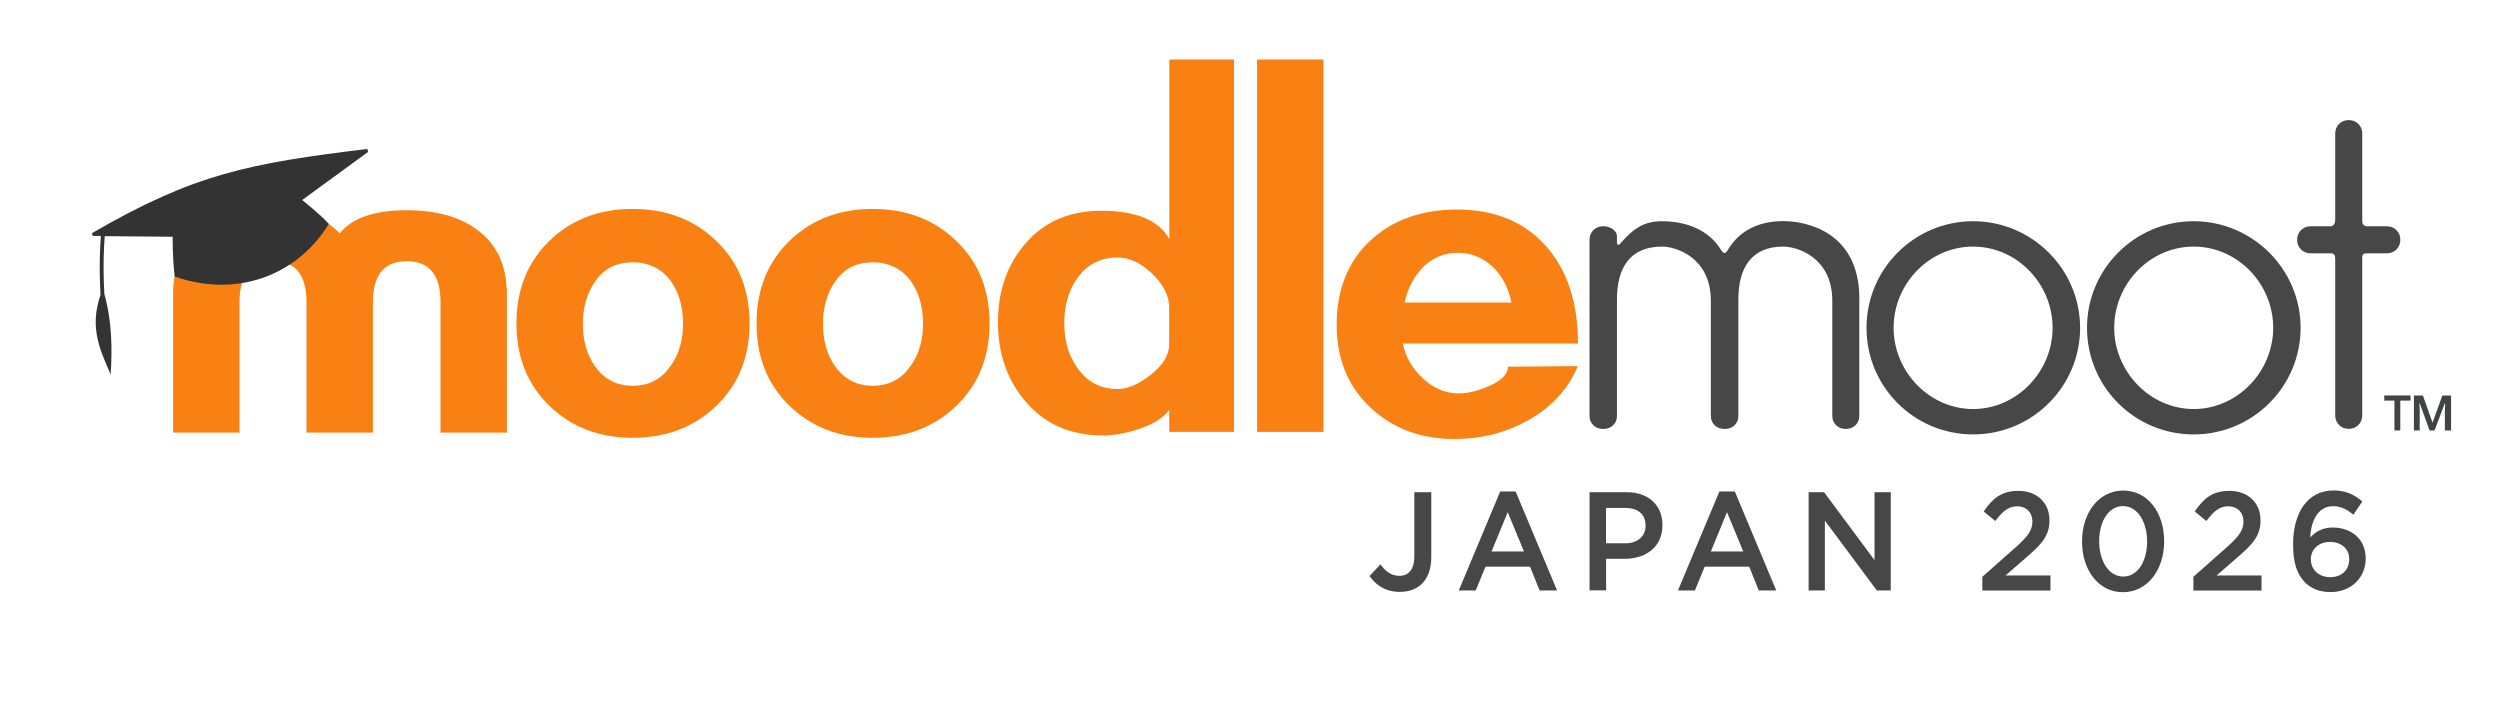
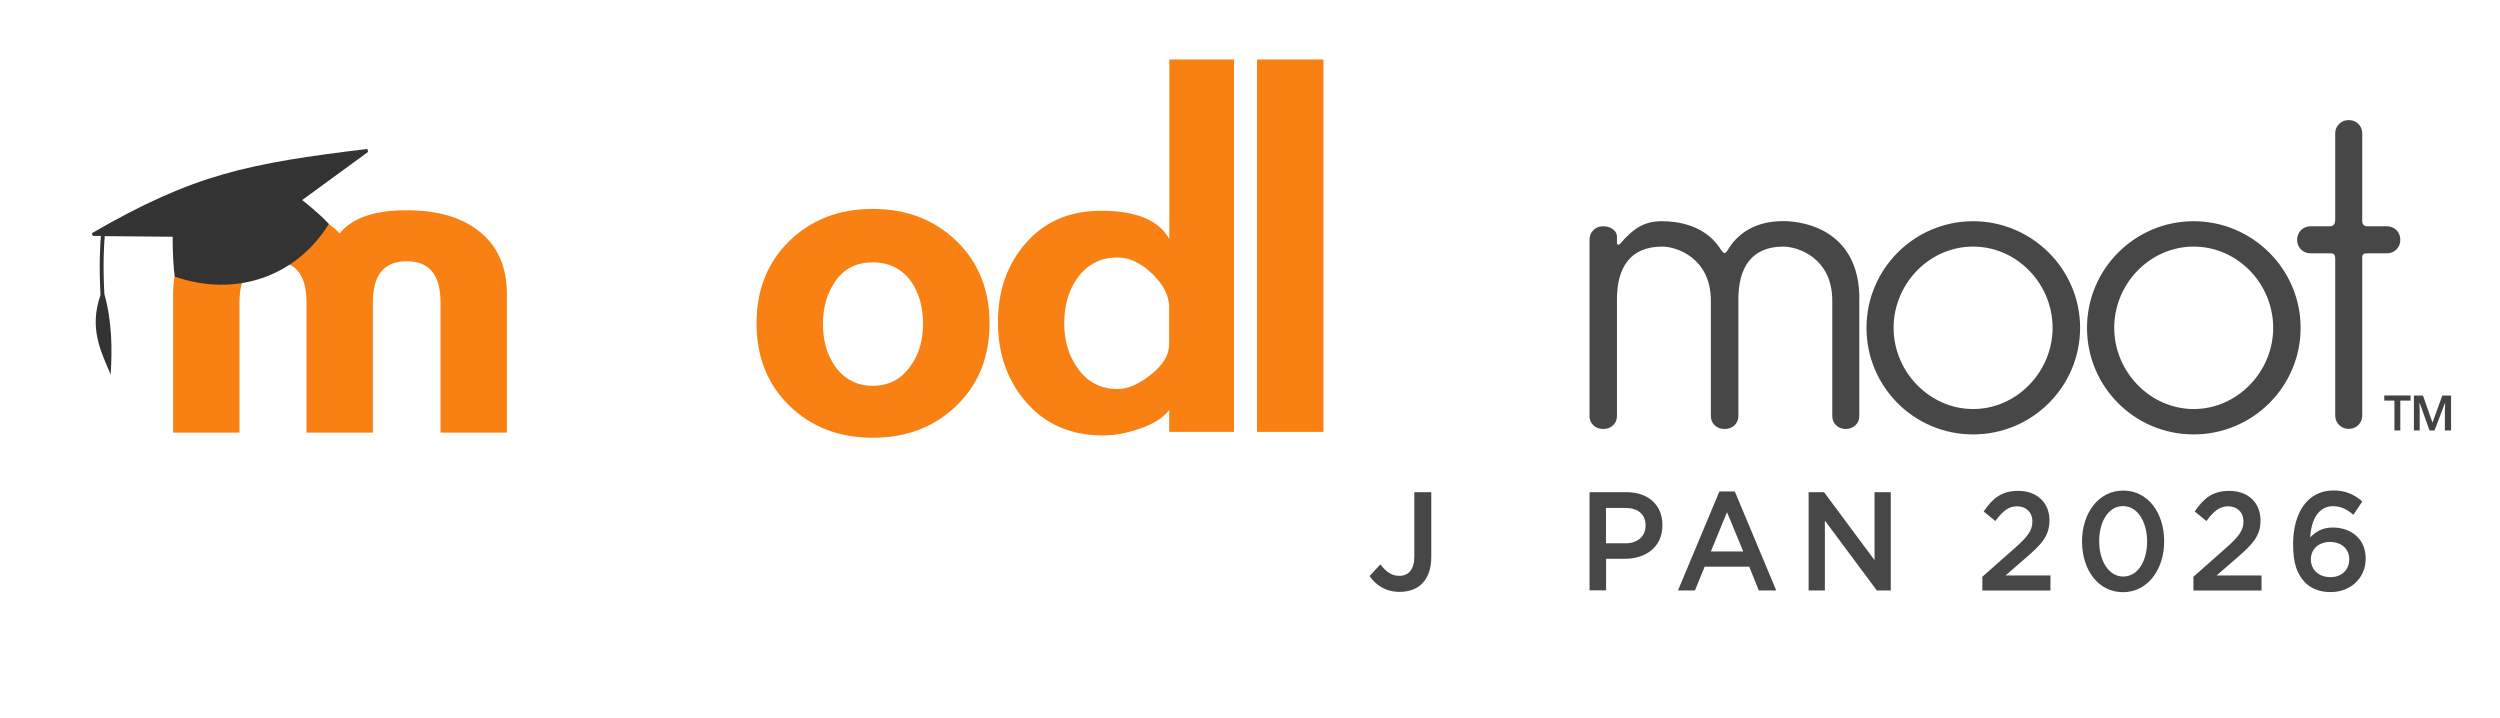
<svg xmlns="http://www.w3.org/2000/svg" id="Layer_1" data-name="Layer 1" width="246.25" height="70.75" viewBox="0 0 246.25 70.75">
  <defs>
    <style>
      .cls-1 {
        fill: #f98012;
      }

      .cls-2 {
        fill: #424343;
      }

      .cls-3 {
        fill: #484748;
      }

      .cls-4 {
        fill: #333;
      }
    </style>
  </defs>
  <g>
    <path class="cls-3" d="M134.9,56.74l1.07-1.15c.54.72,1.09,1.13,1.87,1.13.88,0,1.47-.61,1.47-1.89v-6.35h1.67v6.39c0,1.15-.32,2-.86,2.57-.54.57-1.33.86-2.25.86-1.43,0-2.36-.69-2.97-1.56Z" />
-     <path class="cls-3" d="M147.78,48.41h1.51l4.08,9.75h-1.72l-.94-2.34h-4.39l-.96,2.34h-1.67l4.08-9.75ZM150.11,54.32l-1.6-3.87-1.59,3.87h3.2Z" />
    <path class="cls-3" d="M156.56,48.48h3.66c2.16,0,3.53,1.29,3.53,3.23v.03c0,2.17-1.67,3.3-3.71,3.3h-1.84v3.11h-1.63v-9.68ZM160.09,53.52c1.23,0,2-.72,2-1.73v-.03c0-1.13-.78-1.73-2-1.73h-1.9v3.48h1.9Z" />
    <path class="cls-3" d="M169.37,48.41h1.51l4.08,9.75h-1.72l-.94-2.34h-4.39l-.96,2.34h-1.67l4.08-9.75ZM171.71,54.32l-1.6-3.87-1.59,3.87h3.2Z" />
    <path class="cls-3" d="M178.16,48.48h1.51l4.97,6.69v-6.69h1.6v9.68h-1.37l-5.12-6.88v6.88h-1.6v-9.68Z" />
    <path class="cls-3" d="M195.25,56.82l3.2-2.83c1.27-1.12,1.74-1.74,1.74-2.61,0-.95-.65-1.51-1.5-1.51s-1.43.48-2.15,1.45l-1.15-.94c.89-1.3,1.76-2.03,3.42-2.03,1.82,0,3.06,1.16,3.06,2.89v.03c0,1.52-.77,2.35-2.41,3.75l-1.91,1.66h4.42v1.49h-6.71v-1.34Z" />
    <path class="cls-3" d="M205.08,53.35v-.03c0-2.77,1.62-5,4.06-5s4.03,2.21,4.03,4.98v.03c0,2.76-1.62,5-4.06,5s-4.03-2.21-4.03-4.98ZM211.49,53.35v-.03c0-1.91-.94-3.47-2.37-3.47s-2.35,1.52-2.35,3.44v.03c0,1.91.93,3.47,2.37,3.47s2.35-1.53,2.35-3.44Z" />
    <path class="cls-3" d="M216.04,56.82l3.2-2.83c1.27-1.12,1.74-1.74,1.74-2.61,0-.95-.65-1.51-1.5-1.51s-1.43.48-2.15,1.45l-1.15-.94c.89-1.3,1.76-2.03,3.42-2.03,1.82,0,3.06,1.16,3.06,2.89v.03c0,1.52-.77,2.35-2.41,3.75l-1.91,1.66h4.42v1.49h-6.71v-1.34Z" />
    <path class="cls-3" d="M227,57.32c-.7-.75-1.13-1.76-1.13-3.71v-.03c0-2.96,1.35-5.27,3.98-5.27,1.21,0,2.03.4,2.84,1.08l-.88,1.31c-.65-.53-1.21-.84-2.02-.84-1.38,0-2.15,1.3-2.23,3.07.49-.5,1.13-.97,2.21-.97,1.8,0,3.25,1.11,3.25,3.04v.03c0,1.92-1.5,3.29-3.45,3.29-1.14,0-1.96-.37-2.59-1.01ZM231.4,55.1v-.03c0-.97-.74-1.69-1.9-1.69s-1.88.77-1.88,1.7v.03c0,.98.76,1.74,1.92,1.74s1.86-.76,1.86-1.76Z" />
  </g>
  <path id="moot" class="cls-3" d="M236.43,23.58v.08c0,.71-.58,1.29-1.29,1.29h-1.92c-.42,0-.54.08-.54.46v15.54c0,.71-.58,1.29-1.29,1.29h-.08c-.71,0-1.29-.58-1.29-1.29v-15.5c0-.33-.12-.5-.46-.5h-2c-.71,0-1.29-.58-1.29-1.29v-.08c0-.71.58-1.29,1.29-1.29h1.96c.33,0,.5-.25.5-.67v-8.5c0-.71.58-1.29,1.29-1.29h.08c.71,0,1.29.58,1.29,1.29v8.63c0,.33.17.54.5.54h1.96c.71,0,1.29.58,1.29,1.29ZM226.61,32.29c0,5.79-4.71,10.5-10.54,10.5s-10.5-4.71-10.5-10.5,4.71-10.5,10.5-10.5,10.54,4.71,10.54,10.5ZM223.91,32.29c0-4.33-3.5-8-7.83-8s-7.83,3.67-7.83,8,3.54,8,7.83,8,7.83-3.67,7.83-8ZM204.89,32.29c0,5.79-4.71,10.5-10.54,10.5s-10.5-4.71-10.5-10.5,4.71-10.5,10.5-10.5,10.54,4.71,10.54,10.5ZM202.18,32.29c0-4.33-3.5-8-7.83-8s-7.83,3.67-7.83,8,3.54,8,7.83,8,7.83-3.67,7.83-8ZM183.14,29.46v11.54c0,.71-.58,1.25-1.29,1.25h-.08c-.71,0-1.29-.54-1.29-1.25v-11.38c0-4.25-3.42-5.33-4.83-5.33-3.13,0-4.42,2.08-4.42,5.21v11.5c0,.71-.58,1.25-1.29,1.25h-.13c-.71,0-1.29-.54-1.29-1.25v-11.46c-.04-4.17-3.42-5.25-4.79-5.25-3.17,0-4.46,2.08-4.46,5.21v11.5c0,.71-.58,1.25-1.29,1.25h-.12c-.71,0-1.29-.54-1.29-1.25v-17.42c0-.71.58-1.29,1.29-1.29h.12c.63,0,1.29.42,1.29,1v.62c0,.21.17.25.29.13,1.42-1.67,2.5-2.25,4.17-2.25,1.5,0,4.13.38,5.63,2.58.46.71.54.75.96.04,1-1.54,2.71-2.63,5.33-2.63,2.33,0,7.5,1.08,7.5,7.67Z" />
  <g>
-     <path class="cls-1" d="M138.18,33.84c.27,1.32.93,2.47,1.99,3.45,1.05.97,2.22,1.46,3.51,1.46.89,0,1.87-.23,2.92-.7,1.29-.55,1.93-1.19,1.93-1.93l6.89-.06c-.97,2.3-2.63,4.09-4.96,5.37-2.18,1.21-4.58,1.81-7.18,1.81-3.35,0-6.12-1.04-8.32-3.12-2.2-2.08-3.3-4.8-3.3-8.15s1.1-6.22,3.3-8.26c2.2-2.04,5.05-3.07,8.56-3.07,3.82,0,6.79,1.27,8.93,3.8,1.99,2.34,2.98,5.47,2.98,9.4h-17.23ZM148.87,29.81c-.27-1.4-.86-2.55-1.75-3.45-1.01-.97-2.18-1.46-3.51-1.46s-2.5.47-3.42,1.4c-.92.93-1.53,2.1-1.84,3.5h10.51Z" />
    <path class="cls-1" d="M123.82,42.54V5.86h6.54v36.68h-6.54Z" />
    <path class="cls-1" d="M115.17,42.54v-2.16c-.59.78-1.58,1.4-2.98,1.87-1.25.43-2.43.64-3.56.64-3.11,0-5.62-1.07-7.5-3.21-1.89-2.14-2.83-4.79-2.83-7.94s.92-5.72,2.77-7.83c1.85-2.1,4.31-3.15,7.39-3.15,3.46,0,5.7.93,6.72,2.8V5.86h6.37v36.68h-6.37ZM115.17,30.33c0-1.17-.56-2.29-1.67-3.36-1.11-1.07-2.25-1.61-3.42-1.61-1.67,0-3,.68-3.97,2.04-.86,1.21-1.28,2.69-1.28,4.44s.43,3.17,1.28,4.38c.97,1.4,2.3,2.1,3.97,2.1,1.01,0,2.11-.48,3.3-1.43,1.19-.95,1.78-1.94,1.78-2.95v-3.62Z" />
    <path class="cls-1" d="M85.97,43.12c-3.31,0-6.04-1.05-8.21-3.15-2.16-2.1-3.24-4.81-3.24-8.12s1.08-6.01,3.24-8.12c2.16-2.1,4.9-3.15,8.21-3.15s6.05,1.05,8.23,3.15c2.18,2.1,3.27,4.81,3.27,8.12s-1.09,6.02-3.27,8.12c-2.18,2.1-4.93,3.15-8.23,3.15ZM85.97,25.84c-1.58,0-2.79.6-3.64,1.79-.85,1.19-1.27,2.61-1.27,4.26s.39,3.03,1.18,4.17c.91,1.29,2.15,1.94,3.72,1.94s2.82-.64,3.72-1.94c.83-1.13,1.24-2.52,1.24-4.17s-.39-3.03-1.18-4.17c-.91-1.25-2.17-1.88-3.78-1.88Z" />
-     <path class="cls-1" d="M62.32,43.12c-3.31,0-6.04-1.05-8.21-3.15-2.16-2.1-3.24-4.81-3.24-8.12s1.08-6.01,3.24-8.12c2.16-2.1,4.9-3.15,8.21-3.15s6.05,1.05,8.24,3.15c2.18,2.1,3.27,4.81,3.27,8.12s-1.09,6.02-3.27,8.12c-2.18,2.1-4.93,3.15-8.24,3.15ZM62.32,25.84c-1.58,0-2.79.6-3.64,1.79-.85,1.19-1.27,2.61-1.27,4.26s.39,3.03,1.18,4.17c.91,1.29,2.15,1.94,3.73,1.94s2.82-.64,3.72-1.94c.83-1.13,1.24-2.52,1.24-4.17s-.39-3.03-1.18-4.17c-.91-1.25-2.17-1.88-3.78-1.88Z" />
    <path class="cls-1" d="M43.39,42.61v-12.85c0-2.69-1.11-4.03-3.33-4.03s-3.33,1.34-3.33,4.03v12.85h-6.54v-12.85c0-2.69-1.09-4.03-3.27-4.03s-3.33,1.34-3.33,4.03v12.85h-6.54v-13.61c0-2.8.97-4.93,2.92-6.36,1.71-1.29,4.03-1.93,6.95-1.93s5.14.76,6.54,2.28c1.21-1.52,3.41-2.28,6.6-2.28,2.92,0,5.23.64,6.95,1.93,1.95,1.44,2.92,3.56,2.92,6.36v13.61h-6.54Z" />
    <path class="cls-4" d="M29.77,19.7l6.49-4.74-.08-.29c-11.71,1.43-17.04,2.45-27.13,8.3l.09.27h.8c-.07.82-.2,2.81-.04,5.81-1.12,3.24-.03,5.44,1,7.84.16-2.49.14-5.22-.62-7.93-.16-2.98-.03-4.94.04-5.7l6.69.06s-.04,2.02.2,3.92c5.98,2.1,11.99,0,15.18-5.18-.88-.99-2.62-2.35-2.62-2.35Z" />
  </g>
  <path class="cls-2" d="M236.44,42.4h-.59v-2.94h-1v-.51h2.59v.51h-1.01v2.94ZM239.31,42.4l-.96-2.67h-.04l.03.62v2.05h-.57v-3.44h.89l.94,2.67.97-2.67h.86v3.44h-.61v-2.01l.03-.65h-.04l-1.01,2.66h-.5Z" />
</svg>